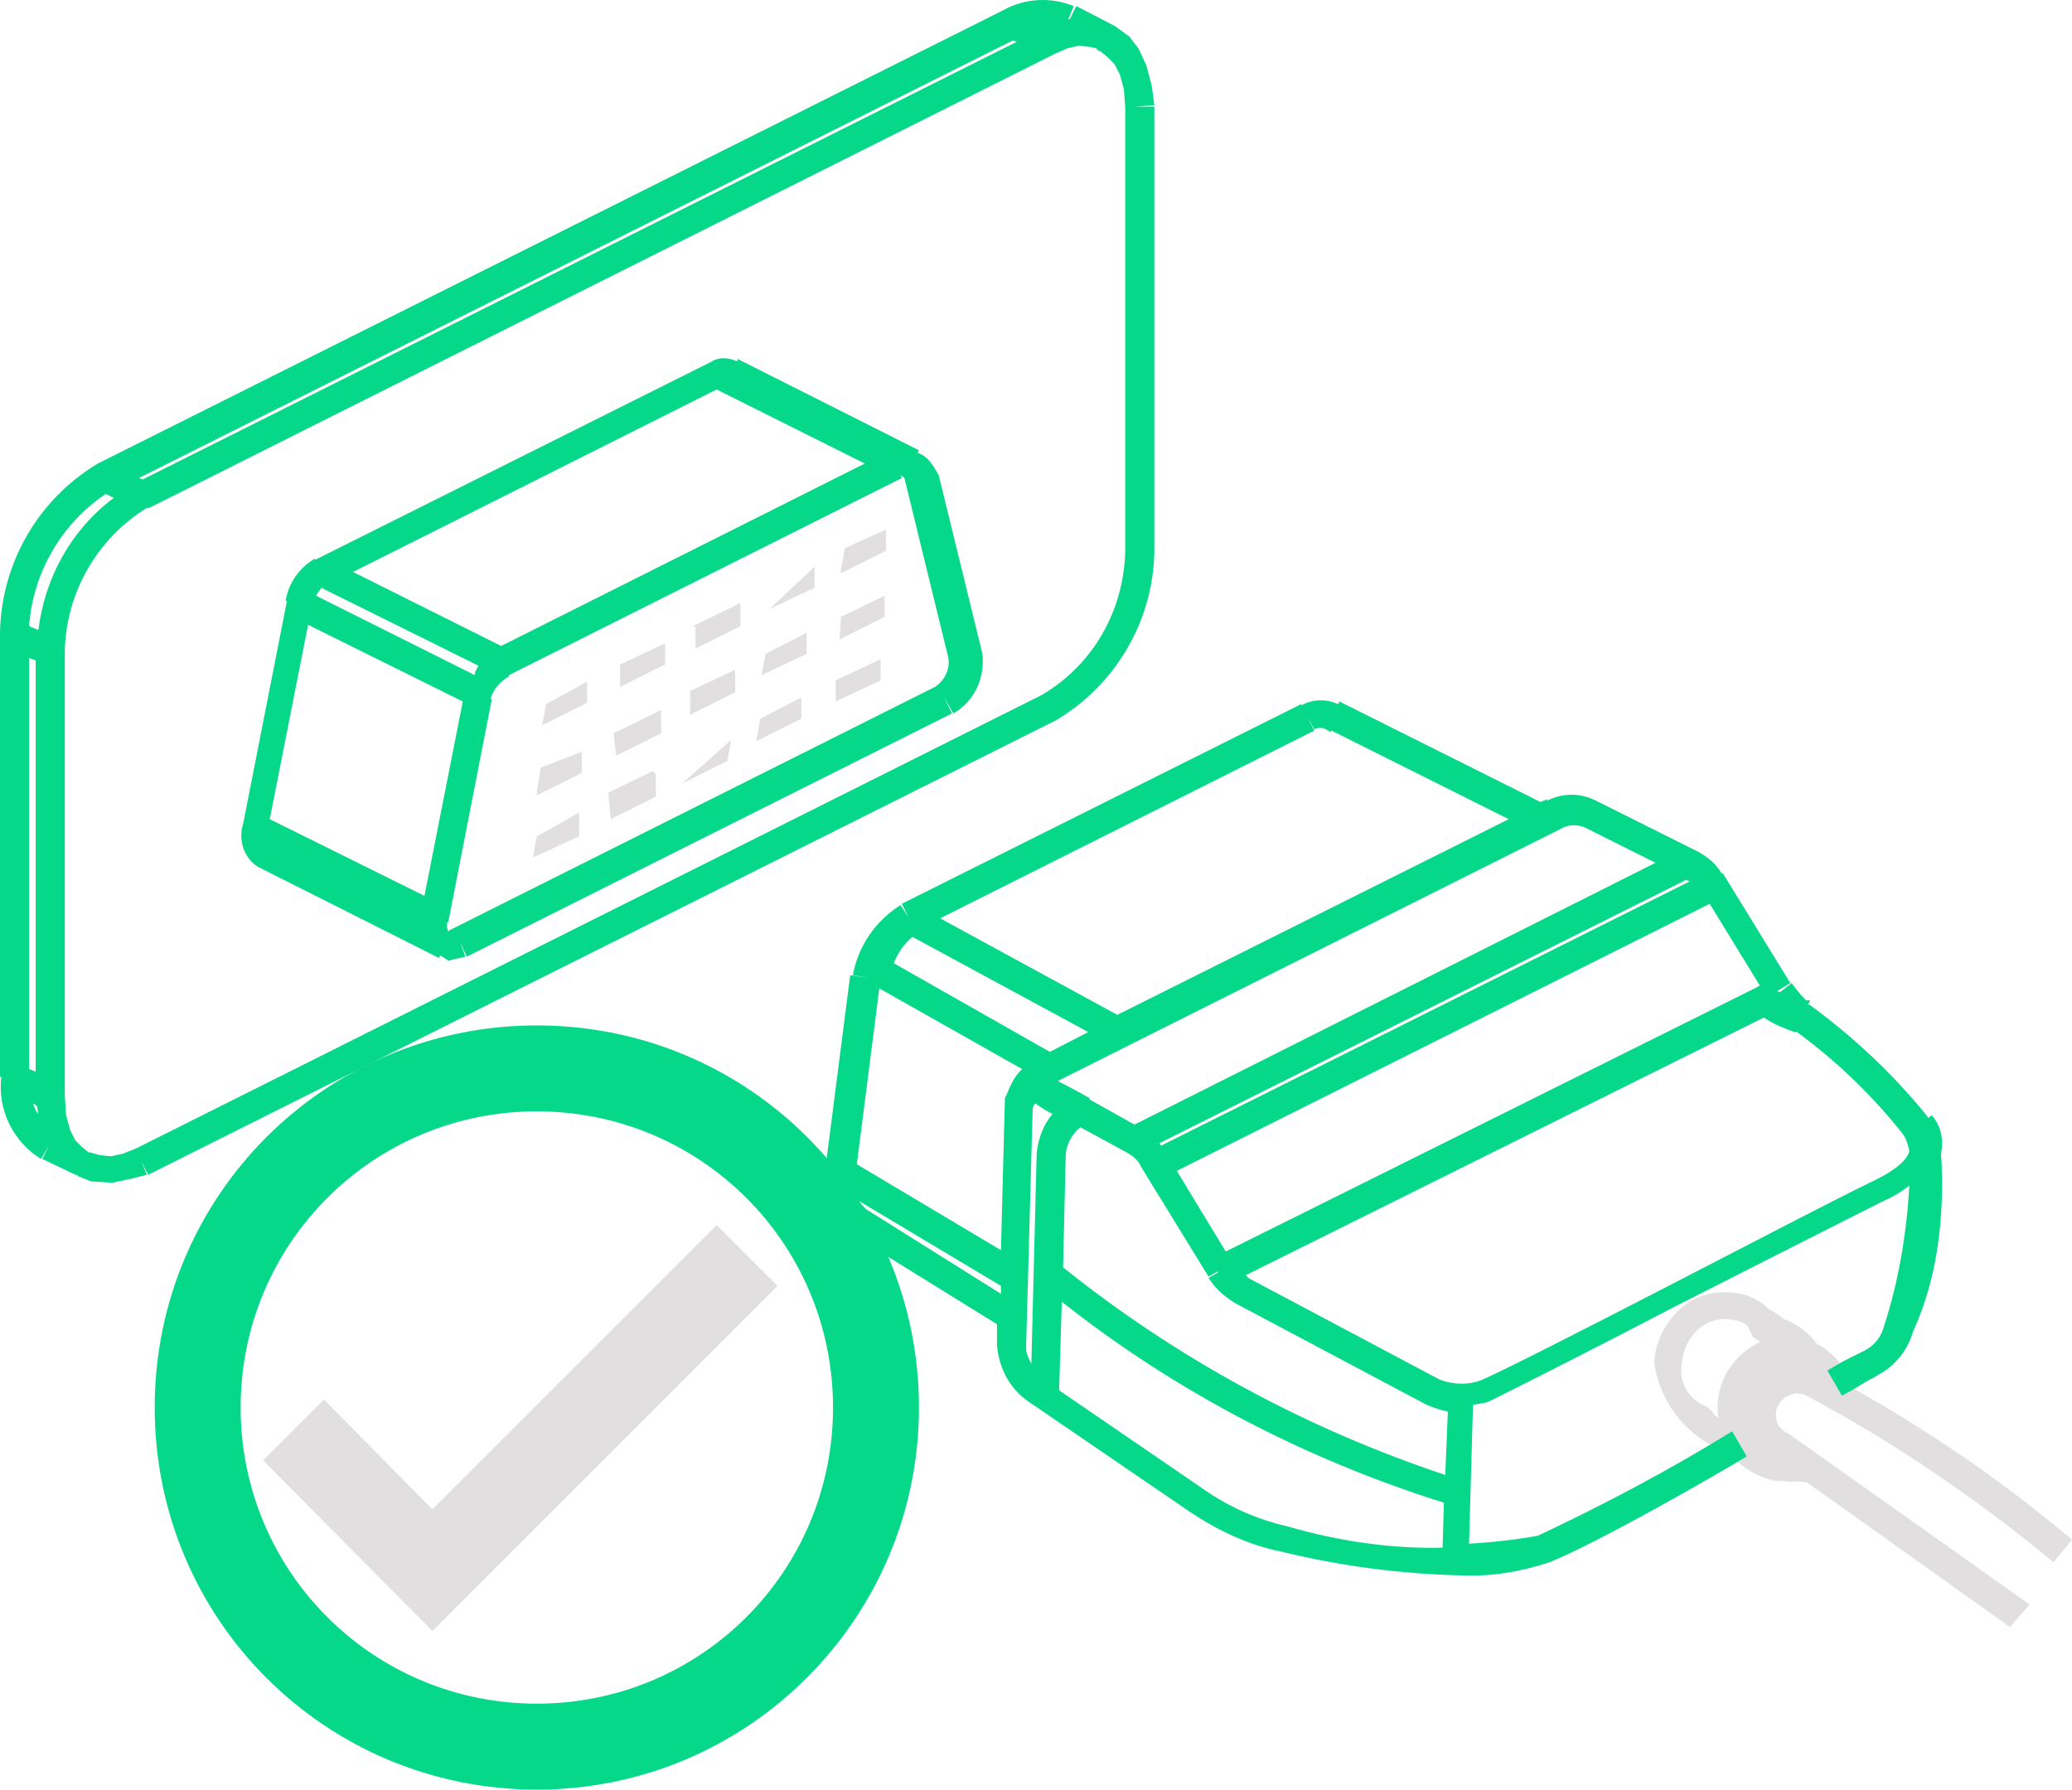
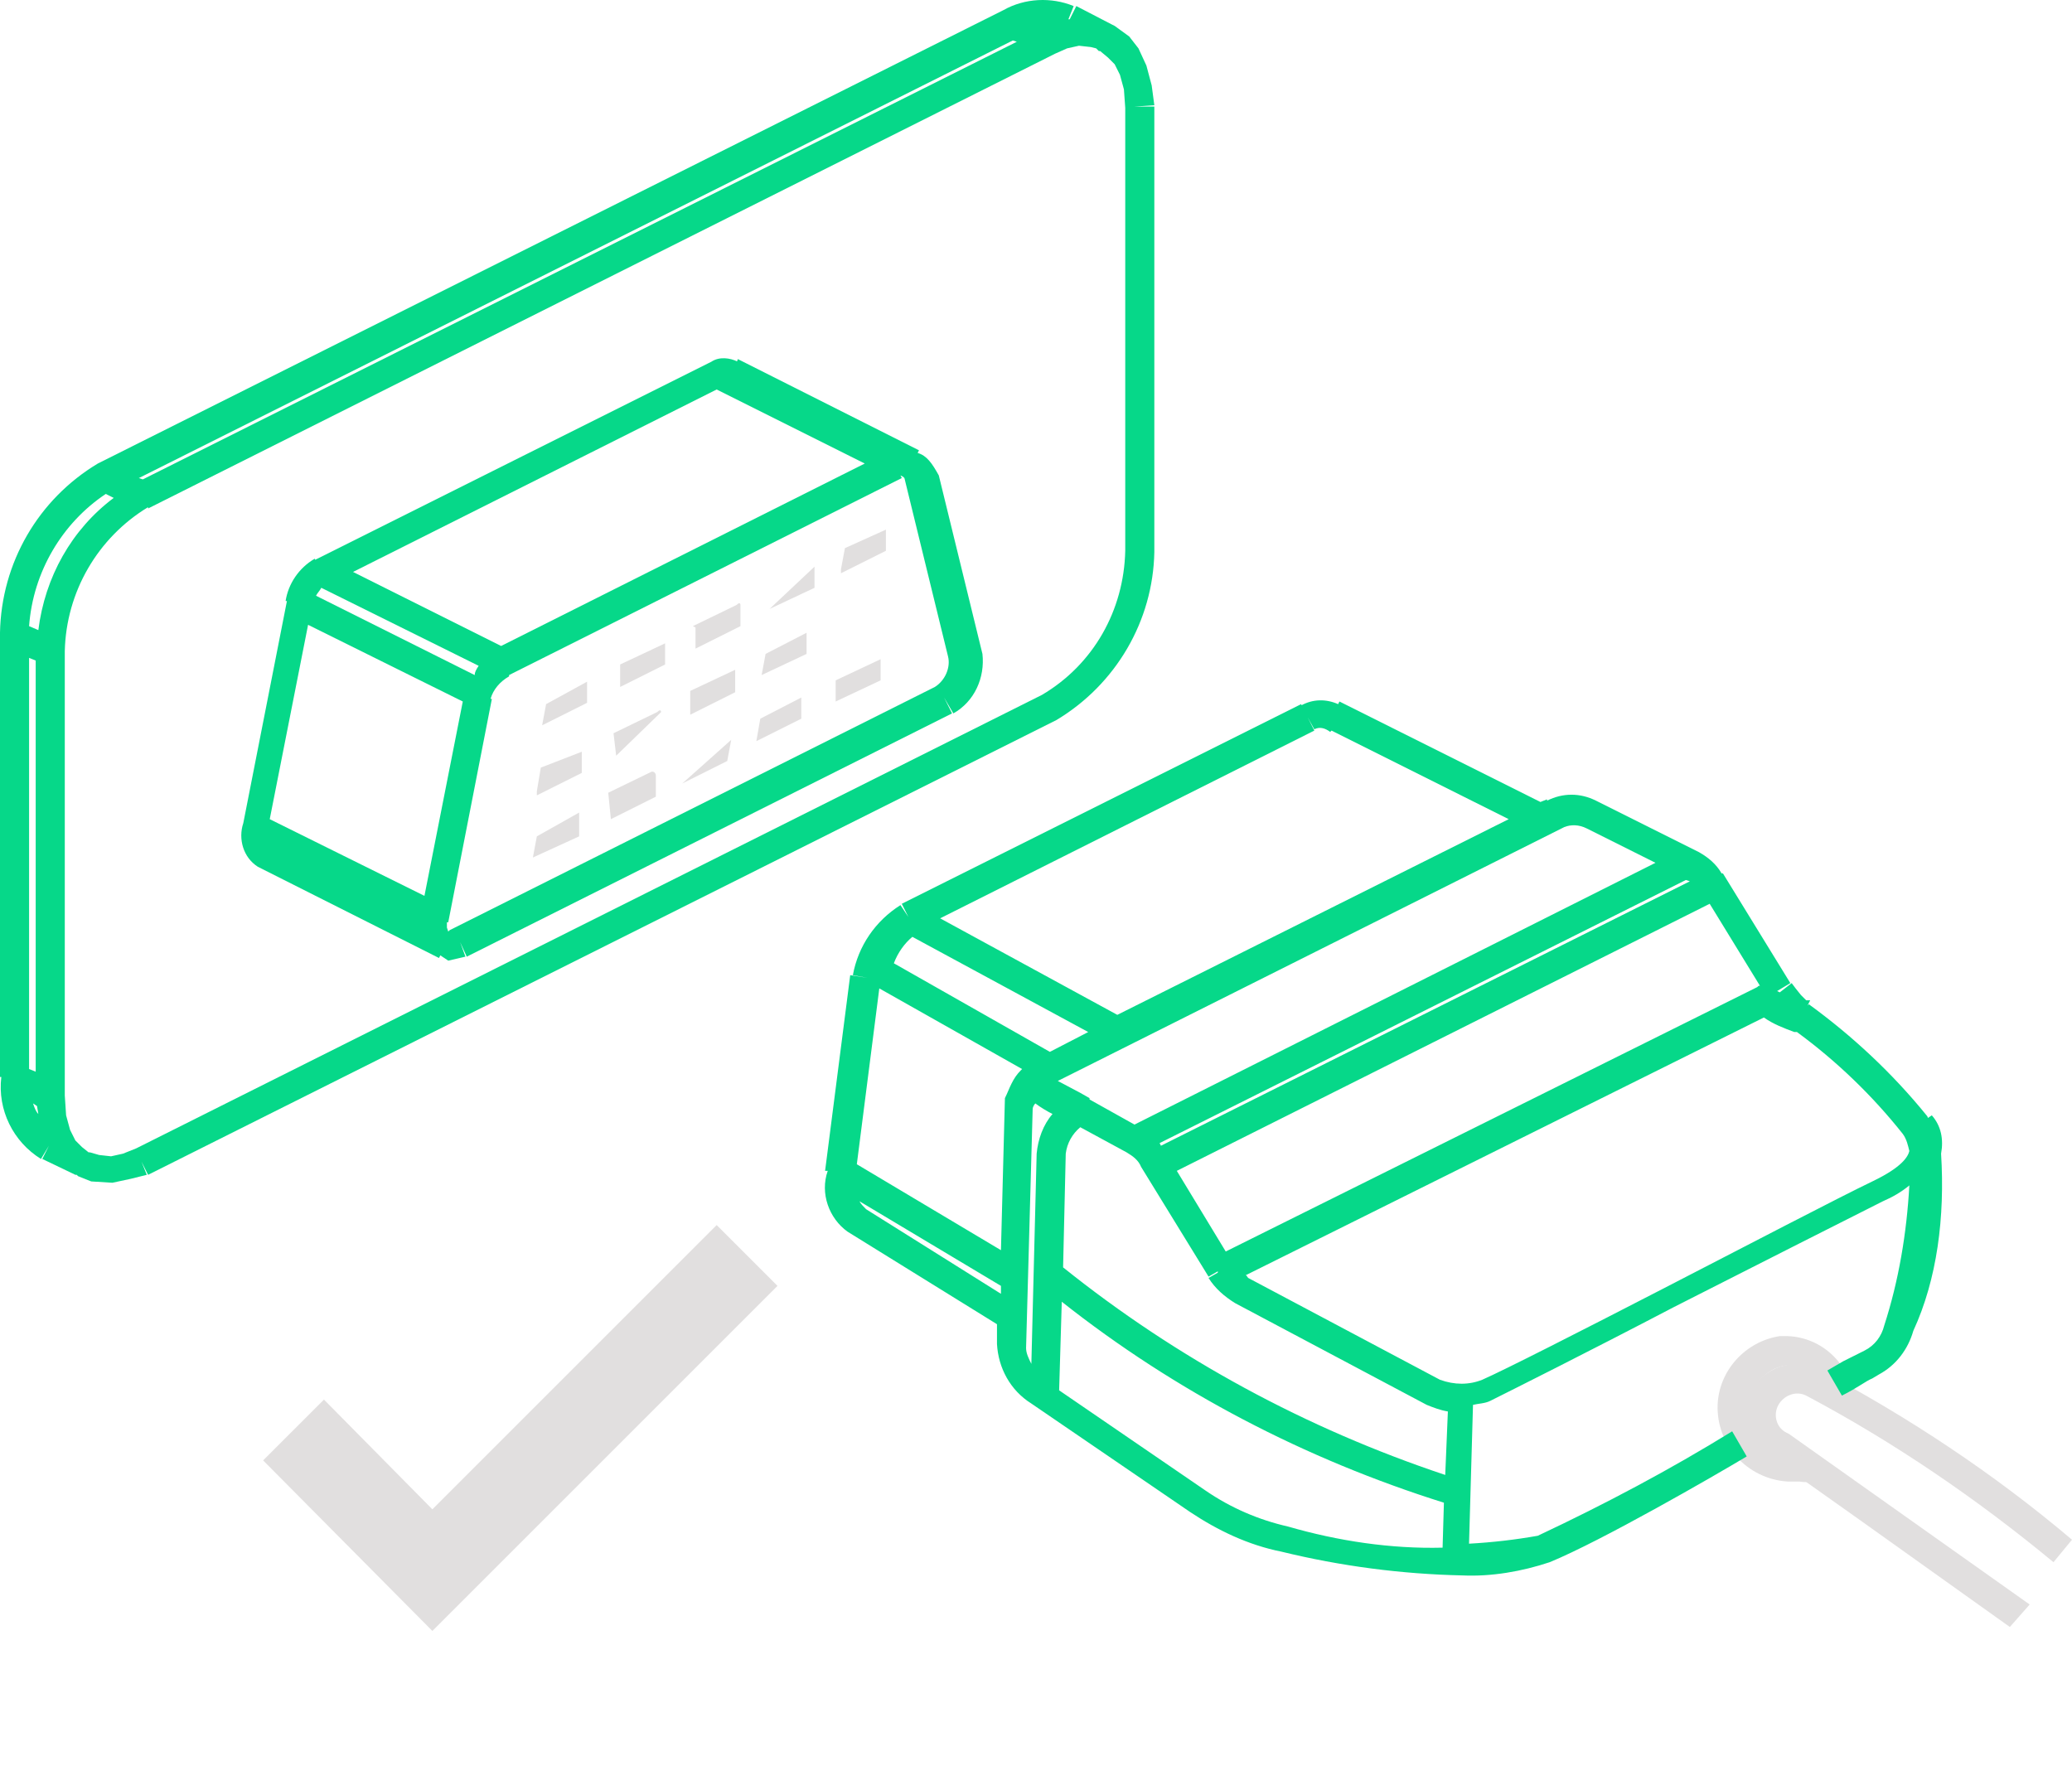
<svg xmlns="http://www.w3.org/2000/svg" width="100%" height="100%" viewBox="0 0 500 432" version="1.1" xml:space="preserve" style="fill-rule:evenodd;clip-rule:evenodd;stroke-linejoin:round;stroke-miterlimit:2;">
  <g transform="matrix(1,0,0,1,-6,-40.047)">
    <g transform="matrix(31.908,0,0,31.908,-284.045,-218.857)">
-       <path d="M22.55,19.32C22.41,19.3 22.28,19.23 22.18,19.12C22.15,19.11 22.12,19.1 22.1,19.08C21.83,18.96 21.64,18.71 21.6,18.42C21.61,18.27 21.67,18.14 21.78,18.03C21.88,17.93 22.02,17.88 22.16,17.89C22.27,17.89 22.38,17.93 22.46,18.01C22.5,18.03 22.54,18.06 22.58,18.09C22.68,18.13 22.77,18.19 22.83,18.28L22.65,18.41C22.61,18.36 22.56,18.32 22.5,18.3L22.44,18.3C22.42,18.27 22.38,18.25 22.35,18.23L22.31,18.15C22.28,18.11 22.23,18.1 22.14,18.09C22.06,18.09 21.99,18.12 21.93,18.17C21.86,18.24 21.82,18.32 21.81,18.42C21.78,18.56 21.86,18.7 21.99,18.75L22.03,18.78C22.06,18.83 22.11,18.86 22.17,18.87L22.2,18.87L22.23,18.9L22.31,18.9C22.37,18.97 22.45,19.02 22.55,19.03L22.55,19.32Z" style="fill:rgb(225,223,223);fill-rule:nonzero;" />
      <path d="M24.29,20.42C23.59,19.92 22.54,19.17 22.5,19.15C22.31,19.05 22.24,18.82 22.33,18.64C22.43,18.45 22.66,18.38 22.84,18.47C23.52,18.83 24.17,19.26 24.76,19.76L24.62,19.93C24.04,19.45 23.41,19.02 22.75,18.67C22.67,18.63 22.58,18.67 22.54,18.74C22.5,18.81 22.52,18.91 22.6,18.95L22.62,18.96L24.44,20.25L24.29,20.42Z" style="fill:rgb(225,223,223);fill-rule:nonzero;" />
      <path d="M22.7,19.32L22.61,19.32C22.3,19.3 22.07,19.04 22.08,18.74C22.09,18.48 22.29,18.26 22.55,18.22L22.61,18.22C22.87,18.23 23.08,18.43 23.11,18.69L22.89,18.73C22.88,18.58 22.76,18.46 22.61,18.44C22.43,18.46 22.31,18.62 22.32,18.8C22.31,18.96 22.43,19.11 22.59,19.12L22.66,19.12C22.69,19.13 22.72,19.13 22.74,19.12L22.86,19.3C22.81,19.32 22.75,19.33 22.7,19.32" style="fill:rgb(225,223,223);fill-rule:nonzero;" />
      <path d="M23.77,16.84C23.79,16.73 23.77,16.63 23.7,16.55L23.67,16.57C23.67,16.56 23.66,16.55 23.66,16.55C23.4,16.23 23.1,15.95 22.77,15.71L22.76,15.72L22.78,15.68L22.75,15.68L22.71,15.64L22.67,15.59L22.64,15.55L22.55,15.62L22.53,15.61L22.63,15.55L22.12,14.72L22.11,14.72C22.07,14.65 22.01,14.6 21.94,14.56L21.93,14.57L21.94,14.56L21.16,14.17C21.04,14.11 20.91,14.11 20.79,14.17L20.79,14.16L20.74,14.18L19.22,13.42L19.21,13.44C19.12,13.4 19.02,13.4 18.93,13.45L19.03,13.63C19.07,13.61 19.11,13.62 19.15,13.65L19.16,13.64L20.5,14.31L17.54,15.79L16.2,15.06L19.03,13.64L18.93,13.44L15.91,14.95L15.96,15.05L15.9,14.96C15.71,15.08 15.58,15.27 15.54,15.49L15.65,15.51L15.52,15.49L15.33,16.97L15.35,16.97C15.29,17.14 15.36,17.33 15.5,17.43L15.6,17.28L15.5,17.43L16.63,18.13L16.63,18.28C16.64,18.46 16.73,18.63 16.89,18.73L18.09,19.55C18.3,19.69 18.53,19.8 18.78,19.85C19.23,19.96 19.69,20.02 20.15,20.03C20.37,20.04 20.6,20 20.81,19.93C21.2,19.77 22.05,19.28 22.3,19.13L22.19,18.94C21.72,19.23 21.23,19.49 20.72,19.73C20.55,19.76 20.38,19.78 20.2,19.79L20.23,18.74C20.27,18.73 20.32,18.73 20.36,18.71C20.52,18.63 21.1,18.34 21.75,18C22.4,17.67 23.09,17.32 23.33,17.2C23.4,17.17 23.47,17.13 23.53,17.08C23.51,17.44 23.45,17.8 23.34,18.14C23.32,18.22 23.27,18.29 23.19,18.33L23.03,18.41L22.91,18.48L23.02,18.67C23.14,18.61 23.2,18.56 23.25,18.54L23.3,18.51C23.43,18.44 23.52,18.32 23.56,18.18C23.74,17.79 23.8,17.32 23.77,16.84M22.4,15.57C22.39,15.57 22.39,15.57 22.38,15.58L18.36,17.58L17.99,16.97L22.02,14.95L22.4,15.57ZM20.02,19.27C18.97,18.92 17.99,18.39 17.13,17.7L17.15,16.84C17.16,16.76 17.2,16.69 17.26,16.64L17.61,16.83L17.66,16.73L17.61,16.83C17.66,16.86 17.7,16.89 17.72,16.94L18.23,17.77L18.3,17.73L18.3,17.74L18.23,17.78C18.28,17.86 18.35,17.92 18.43,17.97L19.88,18.74C19.93,18.76 19.98,18.78 20.04,18.79L20.02,19.27ZM21.84,14.77L21.87,14.78L17.87,16.78L17.86,16.76L21.84,14.77ZM21.09,14.38L21.61,14.64L17.67,16.62L17.33,16.43L17.33,16.42L17.26,16.38L17.09,16.29L20.92,14.37C20.97,14.35 21.03,14.35 21.09,14.38M15.57,16.92L15.74,15.59L16.82,16.2L16.81,16.21C16.78,16.24 16.76,16.27 16.74,16.31C16.72,16.35 16.71,16.38 16.69,16.42L16.66,17.57L15.57,16.92ZM15.99,15.2L17.32,15.92L17.03,16.07L15.85,15.4C15.88,15.32 15.93,15.25 15.99,15.2M15.64,17.26C15.62,17.24 15.6,17.22 15.59,17.2L16.66,17.84L16.66,17.9L15.64,17.26ZM16.9,16.5C16.9,16.49 16.91,16.47 16.92,16.46C16.96,16.49 17.01,16.52 17.05,16.54C16.98,16.62 16.94,16.73 16.93,16.84L16.89,18.43C16.87,18.39 16.85,18.35 16.85,18.31L16.9,16.5ZM18.83,19.66C18.61,19.61 18.4,19.52 18.21,19.39L17.1,18.63L17.12,17.96C17.98,18.64 18.96,19.15 20.01,19.48L20,19.82C19.61,19.83 19.21,19.77 18.83,19.66M23.25,17.05C23,17.17 22.29,17.54 21.67,17.86C21.05,18.18 20.46,18.48 20.3,18.55C20.2,18.59 20.09,18.59 19.98,18.55L18.53,17.78C18.52,17.77 18.52,17.76 18.51,17.76L22.43,15.81C22.5,15.86 22.58,15.89 22.66,15.92L22.68,15.92C22.98,16.14 23.25,16.4 23.48,16.69C23.51,16.73 23.52,16.78 23.53,16.82C23.52,16.86 23.48,16.94 23.25,17.05" style="fill:rgb(6,216,137);fill-rule:nonzero;" />
      <path d="M17.08,13.56C17.53,13.29 17.81,12.81 17.82,12.29L17.82,8.92L17.67,8.92L17.82,8.91L17.8,8.76L17.76,8.61L17.7,8.48L17.63,8.39L17.52,8.31L17.5,8.3L17.23,8.16L17.18,8.26L17.17,8.26L17.21,8.16C17.04,8.09 16.84,8.1 16.68,8.19L9.83,11.62L9.88,11.71L9.83,11.62C9.38,11.89 9.1,12.37 9.09,12.9L9.09,16.26L9.1,16.26C9.07,16.51 9.19,16.75 9.4,16.88L9.46,16.78L9.41,16.88L9.66,17L9.67,17L9.68,17.01L9.78,17.05L9.94,17.06L10.08,17.03L10.2,17L10.16,16.9L10.21,17L17.08,13.56ZM10.17,11.74L10.14,11.73L16.75,8.42L16.78,8.43L10.17,11.74ZM9.89,11.85L9.95,11.88C9.63,12.12 9.43,12.48 9.38,12.88L9.31,12.85C9.34,12.44 9.56,12.07 9.89,11.85M9.36,13.11L9.36,16.22L9.31,16.2L9.31,13.09L9.36,13.11ZM9.37,16.48L9.38,16.54C9.36,16.52 9.35,16.49 9.34,16.46L9.37,16.48ZM9.47,16.41L9.51,16.41L9.47,16.41ZM10.12,16.8L10.02,16.84L9.93,16.86L9.84,16.85L9.77,16.83L9.76,16.83L9.71,16.79L9.66,16.74L9.62,16.66L9.59,16.55L9.58,16.4L9.58,13.04C9.59,12.59 9.83,12.18 10.21,11.95L10.21,11.96L17.07,8.52L17.16,8.48L17.25,8.46L17.34,8.47L17.38,8.48L17.4,8.5L17.41,8.5L17.47,8.55L17.52,8.6L17.56,8.68L17.59,8.79L17.6,8.93L17.6,12.28C17.59,12.73 17.36,13.14 16.97,13.37L10.12,16.8Z" style="fill:rgb(6,216,137);fill-rule:nonzero;" />
      <path d="M16.03,11.54L16.04,11.52L14.67,10.83L14.66,10.86L14.67,10.85C14.61,10.82 14.53,10.81 14.47,10.85L11.47,12.35L11.49,12.38L11.47,12.34C11.35,12.41 11.27,12.53 11.25,12.66L11.26,12.66L10.93,14.34C10.89,14.46 10.93,14.6 11.04,14.67L12.41,15.36L12.42,15.34L12.48,15.38L12.61,15.35L12.57,15.24L12.62,15.35L16.29,13.51L16.23,13.39L16.3,13.51C16.46,13.42 16.54,13.24 16.52,13.06L16.19,11.71C16.14,11.62 16.1,11.56 16.03,11.54M12.3,14.89L11.13,14.31L11.42,12.84L12.59,13.42L12.3,14.89ZM12.72,13.36L12.74,13.36L12.72,13.36ZM12.68,13.22L11.48,12.62C11.49,12.6 11.51,12.58 11.52,12.56L12.71,13.15C12.69,13.18 12.68,13.2 12.68,13.22M12.88,13L11.76,12.44L14.51,11.06L15.63,11.62L12.88,13ZM16.16,13.31L12.49,15.15L12.48,15.16L12.47,15.13L12.47,15.09L12.48,15.09L12.81,13.4L12.8,13.4C12.82,13.33 12.87,13.27 12.94,13.23L12.94,13.22L15.91,11.73L15.9,11.71L15.92,11.72L15.93,11.73L16.26,13.08C16.28,13.16 16.24,13.26 16.16,13.31" style="fill:rgb(6,216,137);fill-rule:nonzero;" />
      <path d="M13.22,13.44L13.19,13.6L13.53,13.43L13.53,13.27M13.5,13.25L13.16,13.41L13.5,13.25Z" style="fill:rgb(225,223,223);fill-rule:nonzero;" />
      <path d="M13.78,13.14L13.78,13.31L14.12,13.14L14.12,12.98M14.09,12.98L13.76,13.14L14.09,12.98Z" style="fill:rgb(225,223,223);fill-rule:nonzero;" />
      <path d="M14.35,12.86L14.35,13.02L14.69,12.85L14.69,12.69C14.69,12.69 14.69,12.66 14.66,12.69L14.33,12.85L14.35,12.86Z" style="fill:rgb(225,223,223);fill-rule:nonzero;" />
      <path d="M14.92,12.56L14.89,12.72M14.91,12.72L15.25,12.56L15.25,12.4M15.25,12.37L14.91,12.53L15.25,12.37Z" style="fill:rgb(225,223,223);fill-rule:nonzero;" />
      <path d="M15.48,12.26L15.45,12.42L15.45,12.45L15.79,12.28L15.79,12.12M15.8,12.1L15.47,12.26L15.8,12.1Z" style="fill:rgb(225,223,223);fill-rule:nonzero;" />
      <path d="M13.18,13.92L13.15,14.1L13.15,14.13L13.49,13.96L13.49,13.8M13.47,13.8L13.19,13.92L13.47,13.8Z" style="fill:rgb(225,223,223);fill-rule:nonzero;" />
-       <path d="M13.75,13.64L13.75,13.8M13.75,13.83L14.09,13.66L14.09,13.5C14.09,13.5 14.09,13.47 14.06,13.5L13.73,13.66L13.75,13.83Z" style="fill:rgb(225,223,223);fill-rule:nonzero;" />
+       <path d="M13.75,13.64L13.75,13.8M13.75,13.83L14.09,13.5C14.09,13.5 14.09,13.47 14.06,13.5L13.73,13.66L13.75,13.83Z" style="fill:rgb(225,223,223);fill-rule:nonzero;" />
      <path d="M14.31,13.34L14.31,13.52L14.65,13.35L14.65,13.18L14.31,13.34Z" style="fill:rgb(225,223,223);fill-rule:nonzero;" />
      <path d="M14.88,13.06L14.85,13.22L15.19,13.06L15.19,12.9M15.16,12.89L14.82,13.05L15.16,12.89Z" style="fill:rgb(225,223,223);fill-rule:nonzero;" />
-       <path d="M15.44,12.76L15.41,12.92M15.44,12.95L15.78,12.78L15.78,12.62L15.45,12.78L15.44,12.95Z" style="fill:rgb(225,223,223);fill-rule:nonzero;" />
      <path d="M13.15,14.44L13.12,14.6L13.47,14.44L13.47,14.26L13.15,14.44Z" style="fill:rgb(225,223,223);fill-rule:nonzero;" />
      <path d="M13.71,14.14L13.68,14.3M13.71,14.31L14.05,14.14L14.05,13.98C14.05,13.98 14.05,13.95 14.02,13.95L13.69,14.11L13.71,14.31Z" style="fill:rgb(225,223,223);fill-rule:nonzero;" />
      <path d="M14.28,13.85L14.25,14.01M14.25,14.04L14.59,13.87L14.62,13.71M14.59,13.68L14.25,13.84L14.59,13.68Z" style="fill:rgb(225,223,223);fill-rule:nonzero;" />
      <path d="M14.84,13.55L14.81,13.72L15.15,13.55L15.15,13.39M15.13,13.39L14.8,13.55L15.13,13.39Z" style="fill:rgb(225,223,223);fill-rule:nonzero;" />
      <path d="M15.41,13.26L15.41,13.42L15.75,13.26L15.75,13.1M15.72,13.08L15.39,13.24L15.72,13.08Z" style="fill:rgb(225,223,223);fill-rule:nonzero;" />
-       <path d="M13.15,21.65C11.55,21.65 10.26,20.36 10.26,18.76C10.26,17.16 11.55,15.87 13.15,15.87C14.75,15.87 16.04,17.16 16.04,18.76C16.04,20.35 14.75,21.65 13.15,21.65ZM13.15,16.52C11.91,16.52 10.91,17.52 10.91,18.76C10.91,20 11.91,21 13.15,21C14.39,21 15.39,20 15.39,18.76C15.39,17.52 14.39,16.52 13.15,16.52Z" style="fill:rgb(6,216,137);fill-rule:nonzero;" />
      <path d="M12.36,20.45L11.08,19.16L11.54,18.7L12.36,19.53L14.51,17.38L14.97,17.84L12.36,20.45Z" style="fill:rgb(225,223,223);fill-rule:nonzero;" />
    </g>
  </g>
</svg>